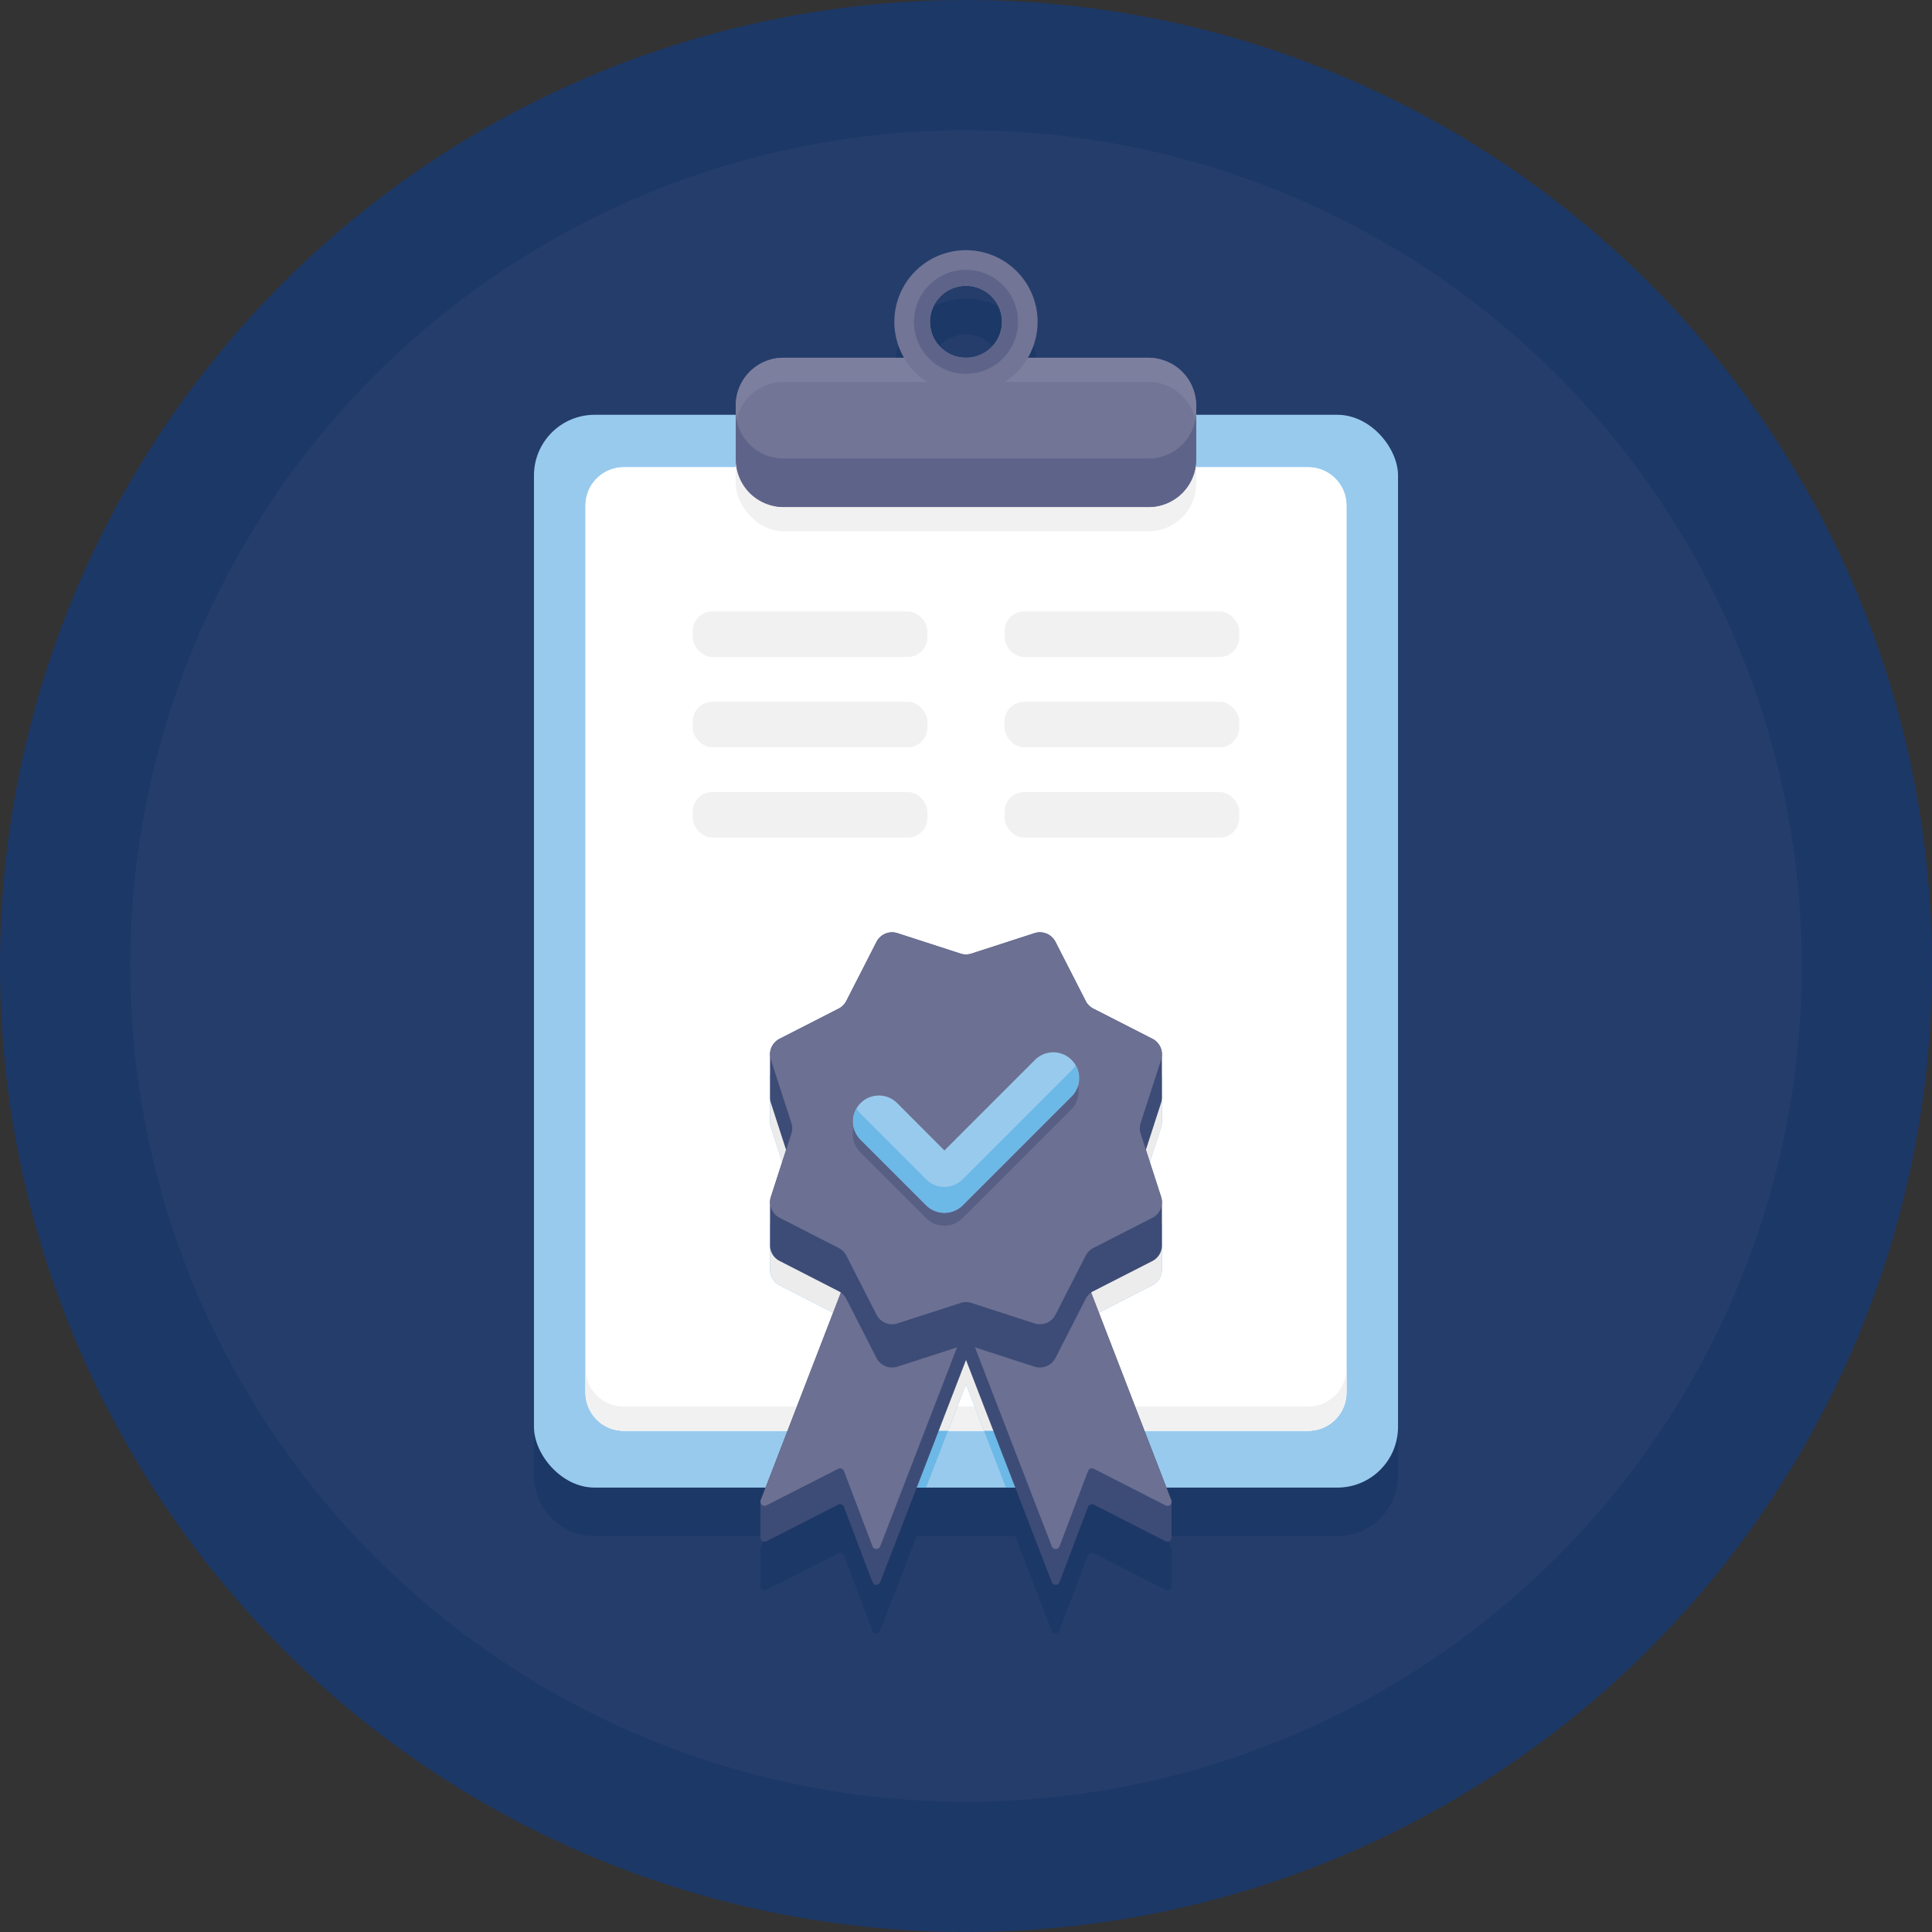
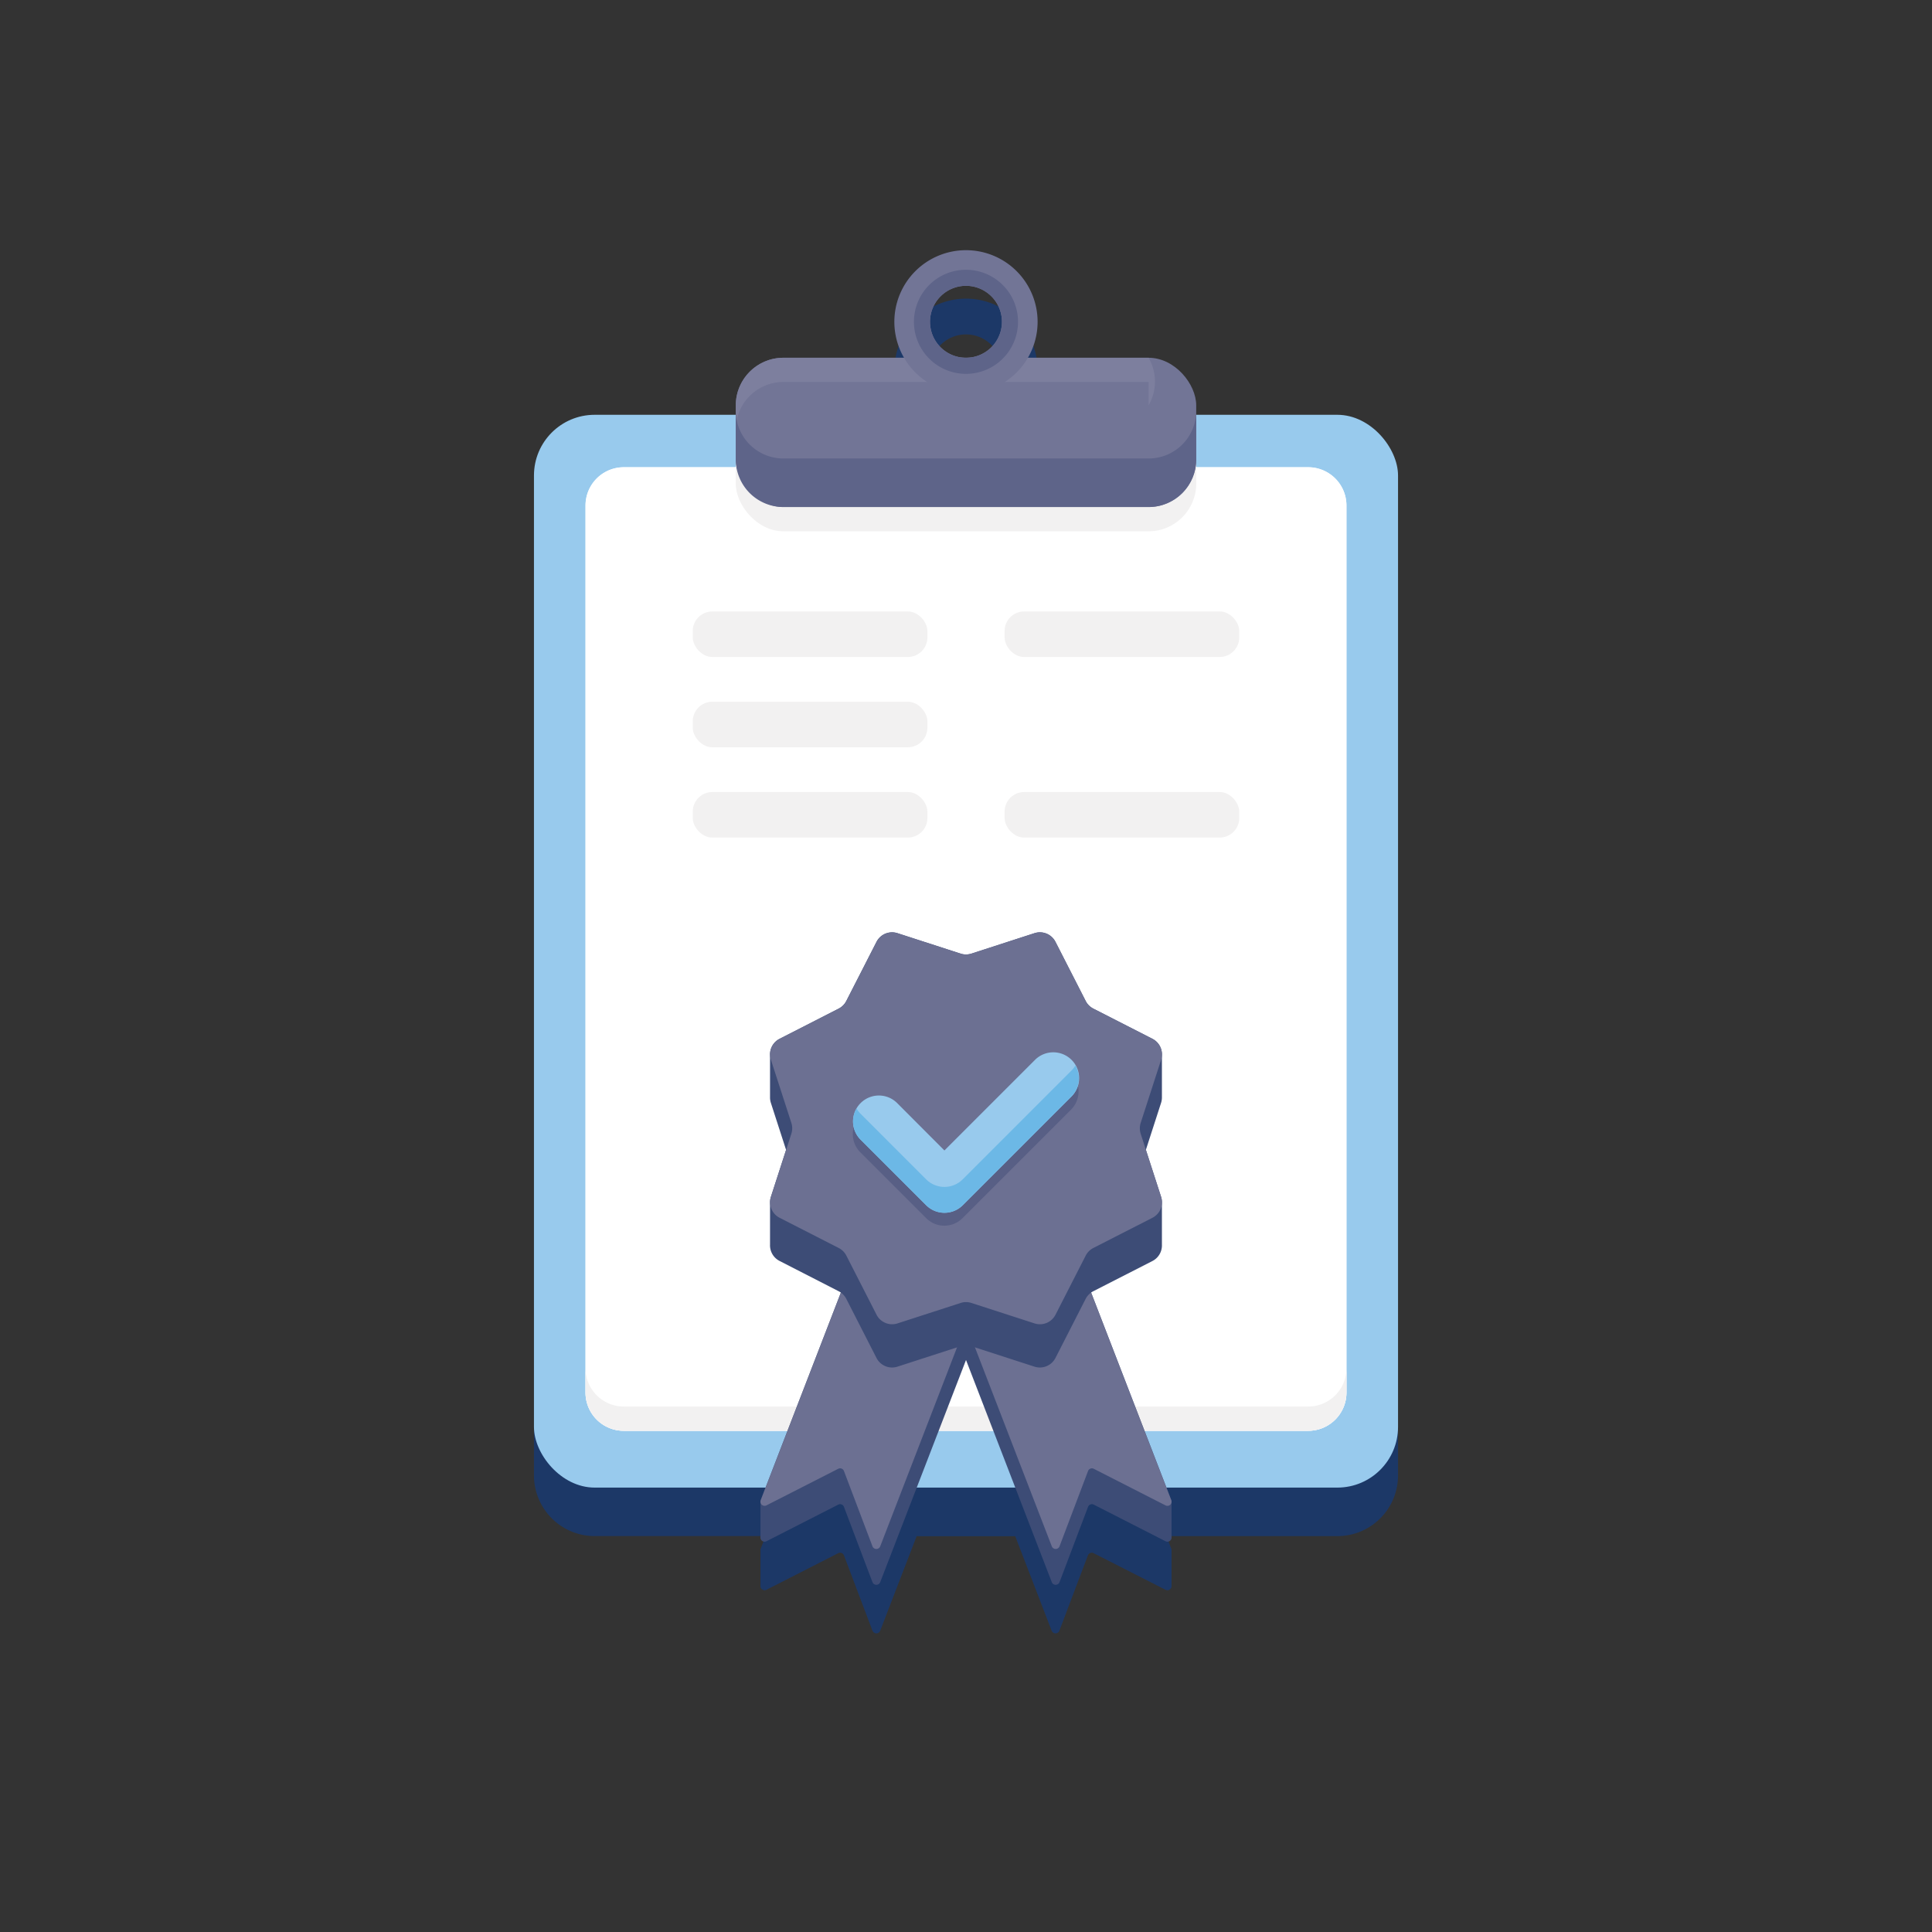
<svg xmlns="http://www.w3.org/2000/svg" viewBox="0 0 796 796">
  <rect x="0" y="0" width="796" height="796" fill="#333333" stroke="none" />
  <defs>
    <style>.cls-1{fill:#1c3867;}.cls-2{fill:#253d6b;}.cls-3{fill:#98caed;}.cls-4{fill:#fff;}.cls-5{fill:#f2f1f1;}.cls-6{fill:#727596;}.cls-7{fill:#7d7f9e;}.cls-8{fill:#5e6489;}.cls-9{fill:#6cb8e6;}.cls-10{fill:#edeced;}.cls-11{fill:#3d4c76;}.cls-12{fill:#6c7092;}.cls-13{fill:#585f85;}</style>
  </defs>
  <g id="Layer_2" data-name="Layer 2">
    <g id="Layer_1-2" data-name="Layer 1">
-       <circle class="cls-1" cx="398" cy="398" r="398" />
-       <circle class="cls-2" cx="398" cy="398" r="344.33" />
      <path class="cls-1" d="M551,190.9H492.85V187a19.62,19.62,0,0,0-19.62-19.62H423.51a29.5,29.5,0,1,0-51,0H322.77A19.62,19.62,0,0,0,303.15,187v3.88H245a25,25,0,0,0-25,25v392a25,25,0,0,0,25,25h70.42l-2,5.18h0a1.52,1.52,0,0,0-.1.46c0,.05,0,.1,0,.14v14.65A1.71,1.71,0,0,0,315.8,655l29.54-15.07a1.7,1.7,0,0,1,2.38.92l11.74,31a1.71,1.71,0,0,0,3.2,0l15-38.92h40.62l15,38.92a1.71,1.71,0,0,0,3.2,0l11.74-31a1.7,1.7,0,0,1,2.38-.92L480.2,655a1.71,1.71,0,0,0,2.49-1.62V638.68s0-.09,0-.14a1.52,1.52,0,0,0-.1-.46h0l-2-5.18H551a25,25,0,0,0,25-25v-392A25,25,0,0,0,551,190.9ZM383.19,152.58A14.81,14.81,0,1,1,398.1,167.4h-.2A14.82,14.82,0,0,1,383.19,152.58Z" />
      <rect class="cls-3" x="220" y="170.9" width="356" height="442" rx="25" />
      <path class="cls-4" d="M554.75,208.27V573.74A15.77,15.77,0,0,1,539,589.5H257a15.77,15.77,0,0,1-15.76-15.76V208.27A15.76,15.76,0,0,1,257,192.51H539A15.76,15.76,0,0,1,554.75,208.27Z" />
      <path class="cls-4" d="M554.75,208.27V573.74A15.77,15.77,0,0,1,539,589.5H257a15.77,15.77,0,0,1-15.76-15.76V208.27A15.76,15.76,0,0,1,257,192.51H539A15.76,15.76,0,0,1,554.75,208.27Z" />
      <path class="cls-5" d="M539,579.5H257a15.77,15.77,0,0,1-15.76-15.76v10A15.77,15.77,0,0,0,257,589.5H539a15.77,15.77,0,0,0,15.76-15.76v-10A15.77,15.77,0,0,1,539,579.5Z" />
      <rect class="cls-5" x="303.14" y="157.4" width="189.71" height="61.5" rx="19.63" />
      <rect class="cls-6" x="303.14" y="147.4" width="189.71" height="61.5" rx="19.63" />
-       <path class="cls-7" d="M473.23,147.4H322.77A19.62,19.62,0,0,0,303.15,167v10a19.62,19.62,0,0,1,19.62-19.62H473.23A19.62,19.62,0,0,1,492.85,177V167A19.62,19.62,0,0,0,473.23,147.4Z" />
+       <path class="cls-7" d="M473.23,147.4H322.77A19.62,19.62,0,0,0,303.15,167v10a19.62,19.62,0,0,1,19.62-19.62H473.23V167A19.62,19.62,0,0,0,473.23,147.4Z" />
      <path class="cls-8" d="M473.23,188.9H322.77a19.61,19.61,0,0,1-19.62-19.62v20a19.61,19.61,0,0,0,19.62,19.62H473.23a19.61,19.61,0,0,0,19.62-19.62v-20A19.61,19.61,0,0,1,473.23,188.9Z" />
      <path class="cls-6" d="M398,103.08a29.51,29.51,0,1,0,29.5,29.5A29.5,29.5,0,0,0,398,103.08Zm0,44.32a14.82,14.82,0,1,1,14.81-14.82A14.82,14.82,0,0,1,398,147.4Z" />
      <path class="cls-8" d="M398,111.15a21.44,21.44,0,1,0,21.43,21.43A21.43,21.43,0,0,0,398,111.15Zm0,36.25a14.82,14.82,0,1,1,14.81-14.82A14.82,14.82,0,0,1,398,147.4Z" />
-       <path class="cls-9" d="M478.74,444.72h0v17.42a7.29,7.29,0,0,1-.35,2.25l-6.26,19.35,6.26,19.35a6.91,6.91,0,0,1,.26,1.09.43.43,0,0,1,0,.05,8.29,8.29,0,0,1,.08,1.11v17.42a7.23,7.23,0,0,1-3.93,6.75L450.46,542a7.85,7.85,0,0,0-.92.57L464,579.88l12.75,33H414.45L398,570.3l-16.45,42.6H319.28l12.75-33,14.43-37.36a7.85,7.85,0,0,0-.92-.57l-24.35-12.43a7.23,7.23,0,0,1-3.93-6.75V505.35a8.29,8.29,0,0,1,.08-1.11.43.43,0,0,1,0-.05,6.91,6.91,0,0,1,.26-1.09l6.26-19.35-6.26-19.35a7.29,7.29,0,0,1-.35-2.25V444.73h0a7.07,7.07,0,0,1,0-.92c0-.06,0-.12,0-.18a8.52,8.52,0,0,1,.16-.88.83.83,0,0,1,0-.15,7.24,7.24,0,0,1,.25-.79,1,1,0,0,1,0-.1,6,6,0,0,1,.39-.81l.09-.16a6.39,6.39,0,0,1,.5-.74l.07-.08a5.59,5.59,0,0,1,.57-.63l.11-.12a7.89,7.89,0,0,1,.7-.57l.15-.11a7.46,7.46,0,0,1,.82-.5l24.35-12.43a7.13,7.13,0,0,0,3.14-3.15l2-4,10.41-20.37a7.06,7.06,0,0,1,2-2.39c.19-.15.39-.29.59-.42a7.35,7.35,0,0,1,1.11-.58,7.27,7.27,0,0,1,2.44-.54,6.87,6.87,0,0,1,1.91.17c.22.05.43.1.64.17l5.11,1.66,20.9,6.76a7.17,7.17,0,0,0,4.44,0l26-8.42a7.53,7.53,0,0,1,1.91-.34h.69a6.77,6.77,0,0,1,1.1.15l.26.06a7.71,7.71,0,0,1,1,.33,5.77,5.77,0,0,1,.56.27,7.14,7.14,0,0,1,3.1,3.12l12.44,24.34a7.34,7.34,0,0,0,2.77,2.92c.13.07.24.16.37.23L474.81,438a7.46,7.46,0,0,1,.82.5l.15.11a7.89,7.89,0,0,1,.7.57l.11.12a6.75,6.75,0,0,1,.57.63l.07.08a6.39,6.39,0,0,1,.5.74l.09.17a5.39,5.39,0,0,1,.39.8.3.3,0,0,1,0,.1,7.24,7.24,0,0,1,.25.79.83.83,0,0,1,0,.15,8.52,8.52,0,0,1,.16.88c0,.06,0,.12,0,.18A7.07,7.07,0,0,1,478.74,444.72Z" />
-       <path class="cls-10" d="M478.74,444.72h0v17.42a7.29,7.29,0,0,1-.35,2.25l-6.26,19.35,6.26,19.35a6.91,6.91,0,0,1,.26,1.09.43.43,0,0,1,0,.05,8.29,8.29,0,0,1,.08,1.11v17.42a7.23,7.23,0,0,1-3.93,6.75L450.46,542a7.85,7.85,0,0,0-.92.57L464,579.88l3.71,9.62H405.41L398,570.3l-7.41,19.2H328.32l3.71-9.62,14.43-37.36a7.85,7.85,0,0,0-.92-.57l-24.35-12.43a7.23,7.23,0,0,1-3.93-6.75V505.35a8.29,8.29,0,0,1,.08-1.11.43.43,0,0,1,0-.05,6.91,6.91,0,0,1,.26-1.09l6.26-19.35-6.26-19.35a7.29,7.29,0,0,1-.35-2.25V444.73h0a7.07,7.07,0,0,1,0-.92c0-.06,0-.12,0-.18a8.52,8.52,0,0,1,.16-.88.83.83,0,0,1,0-.15,7.24,7.24,0,0,1,.25-.79,1,1,0,0,1,0-.1,6,6,0,0,1,.39-.81l.09-.16a6.39,6.39,0,0,1,.5-.74l.07-.08a5.59,5.59,0,0,1,.57-.63l.11-.12a7.89,7.89,0,0,1,.7-.57l.15-.11a7.46,7.46,0,0,1,.82-.5l24.35-12.43a7.13,7.13,0,0,0,3.14-3.15l2-4,10.41-20.37a7.06,7.06,0,0,1,2-2.39c.19-.15.39-.29.59-.42a7.35,7.35,0,0,1,1.11-.58,7.27,7.27,0,0,1,2.44-.54,6.87,6.87,0,0,1,1.91.17c.22.05.43.1.64.17l5.11,1.66,20.9,6.76a7.17,7.17,0,0,0,4.44,0l26-8.42a7.53,7.53,0,0,1,1.91-.34h.69a6.77,6.77,0,0,1,1.1.15l.26.06a7.71,7.71,0,0,1,1,.33,5.77,5.77,0,0,1,.56.27,7.14,7.14,0,0,1,3.1,3.12l12.44,24.34a7.34,7.34,0,0,0,2.77,2.92c.13.07.24.16.37.23L474.81,438a7.46,7.46,0,0,1,.82.5l.15.11a7.89,7.89,0,0,1,.7.57l.11.12a6.75,6.75,0,0,1,.57.63l.07.08a6.39,6.39,0,0,1,.5.74l.09.17a5.39,5.39,0,0,1,.39.8.3.3,0,0,1,0,.1,7.24,7.24,0,0,1,.25.79.83.83,0,0,1,0,.15,8.52,8.52,0,0,1,.16.88c0,.06,0,.12,0,.18A7.07,7.07,0,0,1,478.74,444.72Z" />
      <path class="cls-11" d="M406.33,524l-49.24-19L313.42,618.08a1.53,1.53,0,0,0-.11.66v14.59A1.71,1.71,0,0,0,315.8,635l29.54-15.07a1.7,1.7,0,0,1,2.38.92l11.74,31a1.71,1.71,0,0,0,3.2,0l43.67-113.08Z" />
      <path class="cls-12" d="M359.46,637.08l-11.74-31a1.7,1.7,0,0,0-2.38-.92L315.8,620.22a1.71,1.71,0,0,1-2.38-2.14L357.09,505l49.24,19L362.66,637.09A1.71,1.71,0,0,1,359.46,637.08Z" />
      <path class="cls-11" d="M389.67,524l49.24-19,43.67,113.08a1.53,1.53,0,0,1,.11.66v14.59A1.71,1.71,0,0,1,480.2,635l-29.54-15.07a1.7,1.7,0,0,0-2.38.92l-11.74,31a1.71,1.71,0,0,1-3.2,0L389.67,538.74Z" />
      <path class="cls-12" d="M436.54,637.08l11.74-31a1.7,1.7,0,0,1,2.38-.92l29.54,15.07a1.71,1.71,0,0,0,2.38-2.14L438.91,505l-49.24,19,43.67,113.08A1.71,1.71,0,0,0,436.54,637.08Z" />
      <path class="cls-11" d="M317.26,512.78a7.22,7.22,0,0,0,3.93,6.74L345.54,532a7.22,7.22,0,0,1,3.14,3.14l12.44,24.35a7.22,7.22,0,0,0,8.65,3.58l26-8.42a7.17,7.17,0,0,1,4.44,0l26,8.42a7.22,7.22,0,0,0,8.65-3.58l12.44-24.35a7.22,7.22,0,0,1,3.14-3.14l24.35-12.44a7.22,7.22,0,0,0,3.93-6.74V495.35a7.33,7.33,0,0,0-.35-2.25l-6.26-19.35,6.26-19.35a7.29,7.29,0,0,0,.35-2.25V434.73a7.21,7.21,0,0,0-3.93-6.74l-24.35-12.44a7.19,7.19,0,0,1-3.14-3.15l-12.44-24.34a7.2,7.2,0,0,0-8.65-3.58l-26,8.42a7.32,7.32,0,0,1-4.44,0l-26-8.42a7.2,7.2,0,0,0-8.65,3.58L348.68,412.4a7.19,7.19,0,0,1-3.14,3.15L321.19,428a7.21,7.21,0,0,0-3.93,6.74v17.42a7.29,7.29,0,0,0,.35,2.25l6.26,19.35-6.26,19.35a7.33,7.33,0,0,0-.35,2.25Z" />
      <path class="cls-12" d="M400.22,392.9l26-8.42a7.2,7.2,0,0,1,8.65,3.58l12.44,24.34a7.19,7.19,0,0,0,3.14,3.15L474.81,428a7.21,7.21,0,0,1,3.58,8.65l-8.42,26a7.32,7.32,0,0,0,0,4.44l8.42,26a7.21,7.21,0,0,1-3.58,8.65l-24.35,12.44a7.22,7.22,0,0,0-3.14,3.14l-12.44,24.35a7.21,7.21,0,0,1-8.65,3.58l-26-8.42a7.17,7.17,0,0,0-4.44,0l-26,8.42a7.21,7.21,0,0,1-8.65-3.58l-12.44-24.35a7.22,7.22,0,0,0-3.14-3.14l-24.35-12.44a7.21,7.21,0,0,1-3.58-8.65l8.42-26a7.32,7.32,0,0,0,0-4.44l-8.42-26a7.21,7.21,0,0,1,3.58-8.65l24.35-12.44a7.19,7.19,0,0,0,3.14-3.15l12.44-24.34a7.2,7.2,0,0,1,8.65-3.58l26,8.42A7.32,7.32,0,0,0,400.22,392.9Z" />
      <path class="cls-13" d="M389.11,505a10.65,10.65,0,0,1-7.53-3.12l-27-27a10.65,10.65,0,1,1,15.06-15.06l19.44,19.44,37.22-37.22a10.65,10.65,0,0,1,15.06,15.06l-44.75,44.75A10.65,10.65,0,0,1,389.11,505Z" />
      <path class="cls-3" d="M389.11,499.67a10.65,10.65,0,0,1-7.53-3.12l-27-27a10.65,10.65,0,1,1,15.06-15.07L389.11,474l37.22-37.22a10.65,10.65,0,1,1,15.06,15.06l-44.75,44.75A10.65,10.65,0,0,1,389.11,499.67Z" />
      <path class="cls-9" d="M441.39,441.15,396.64,485.9a10.65,10.65,0,0,1-15.06,0l-27-27a10.36,10.36,0,0,1-1.68-2.2,10.64,10.64,0,0,0,1.68,12.86l27,27a10.65,10.65,0,0,0,15.06,0l44.75-44.75A10.63,10.63,0,0,0,443.07,439,10.61,10.61,0,0,1,441.39,441.15Z" />
      <rect class="cls-5" x="285.42" y="251.92" width="96.68" height="18.77" rx="8.07" />
      <rect class="cls-5" x="285.42" y="289.12" width="96.68" height="18.77" rx="8.07" />
      <rect class="cls-5" x="285.42" y="326.32" width="96.68" height="18.77" rx="8.07" />
      <rect class="cls-5" x="413.9" y="251.92" width="96.68" height="18.77" rx="8.07" />
-       <rect class="cls-5" x="413.9" y="289.12" width="96.68" height="18.77" rx="8.07" />
      <rect class="cls-5" x="413.9" y="326.32" width="96.68" height="18.77" rx="8.07" />
    </g>
  </g>
</svg>